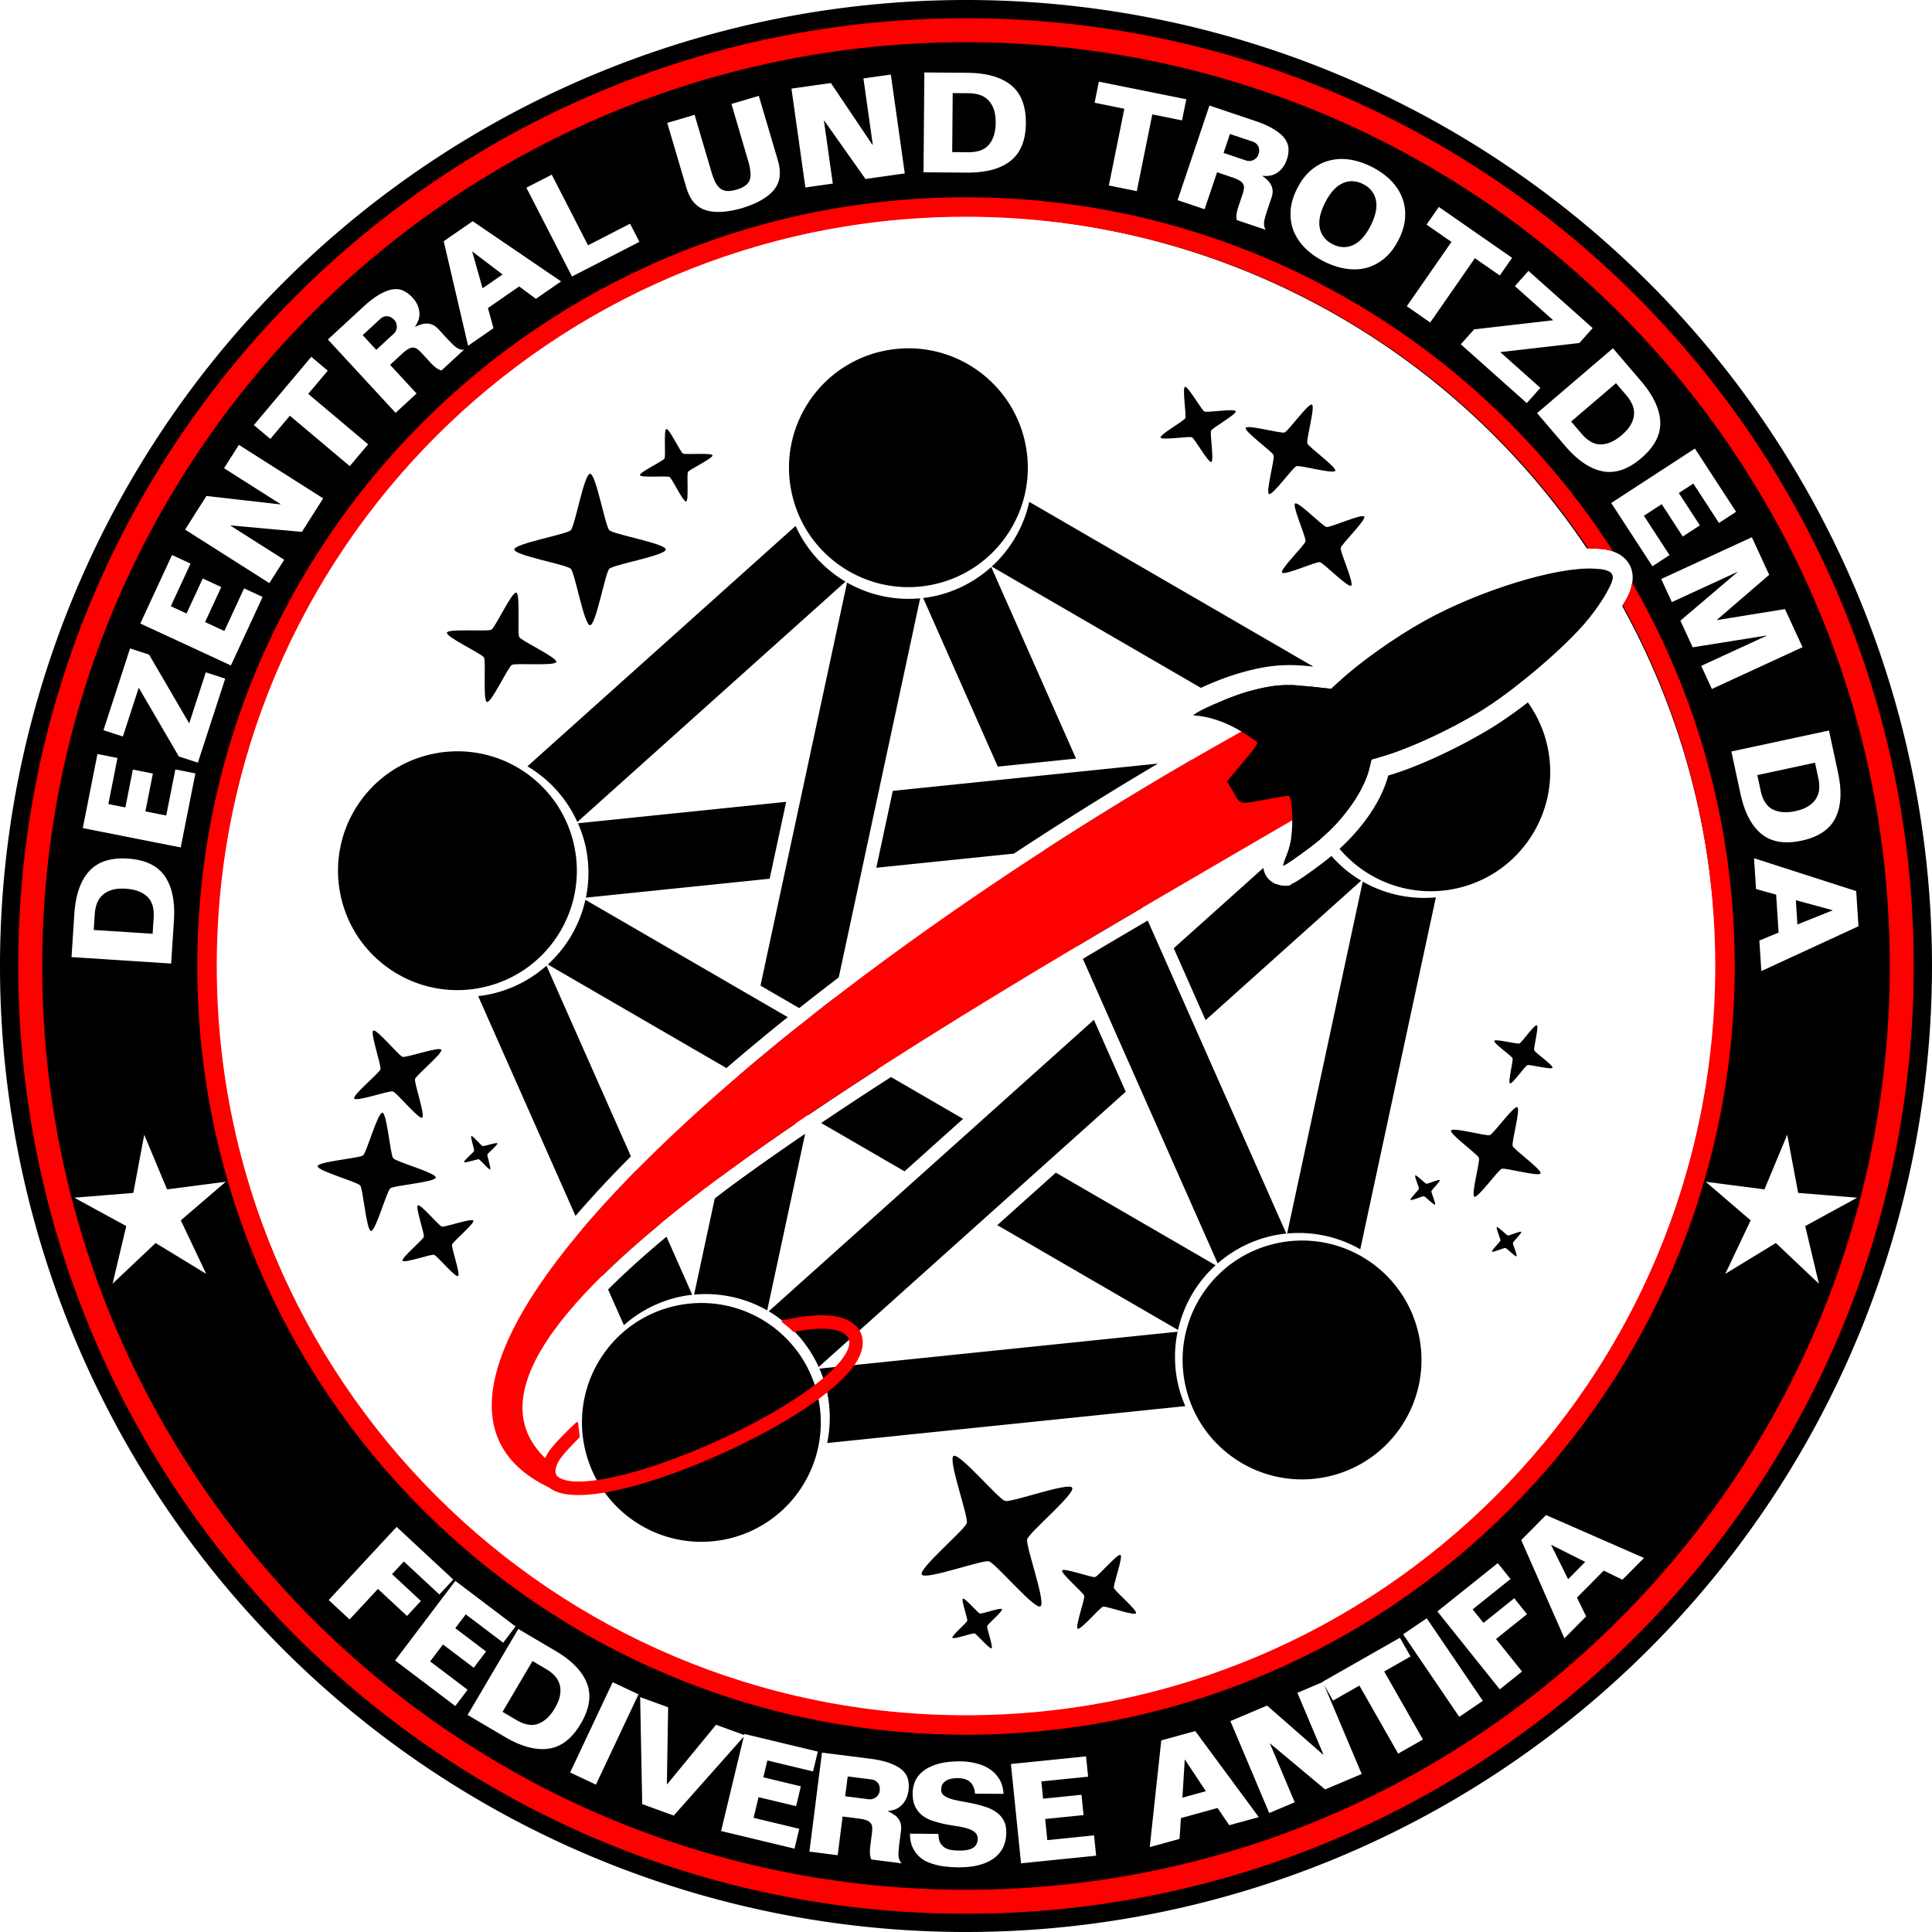
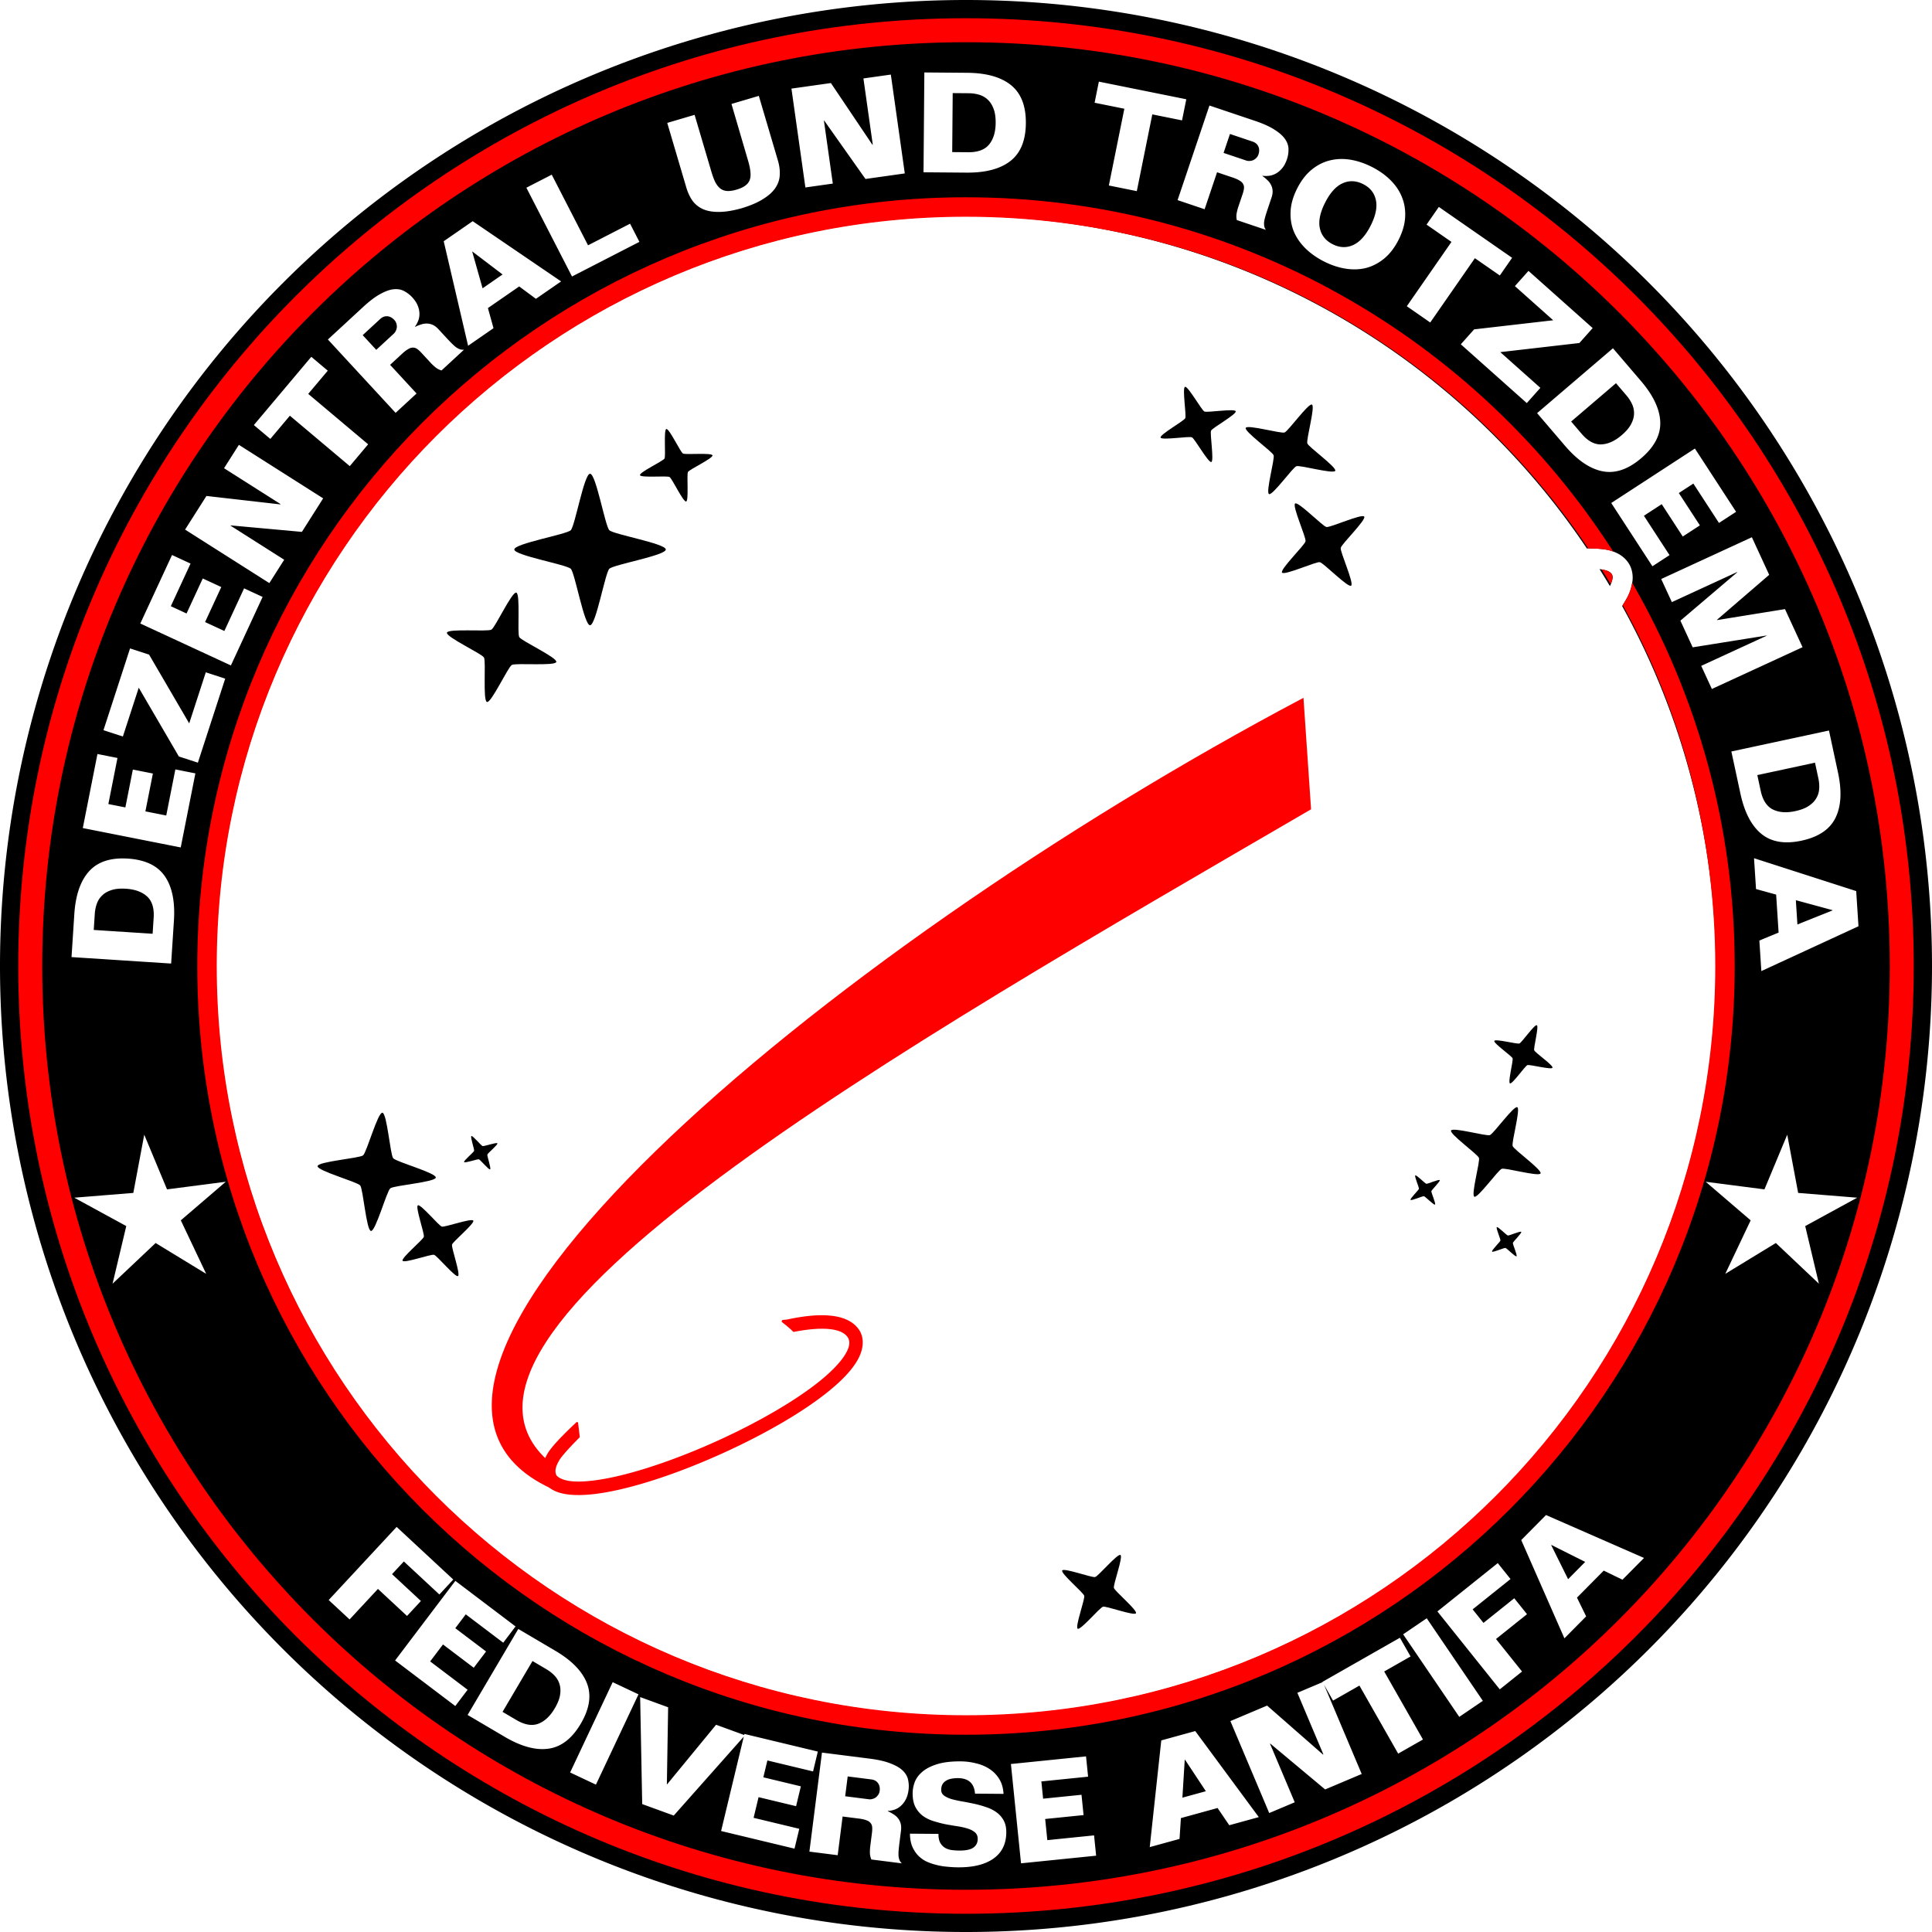
<svg xmlns="http://www.w3.org/2000/svg" xmlns:ns1="http://www.inkscape.org/namespaces/inkscape" xmlns:ns2="http://sodipodi.sourceforge.net/DTD/sodipodi-0.dtd" width="1000" height="1000" viewBox="0 0 264.583 264.583" version="1.1" id="svg1" xml:space="preserve" ns1:version="1.4 (e7c3feb100, 2024-10-09)" ns2:docname="Dezentrale_Antifa_RB_CCBY_Transparent.svg" ns1:export-filename="Dezentrale_Antifa_CC0.png" ns1:export-xdpi="96" ns1:export-ydpi="96">
  <ns2:namedview id="namedview1" pagecolor="#505050" bordercolor="#ffffff" borderopacity="1" ns1:showpageshadow="0" ns1:pageopacity="0" ns1:pagecheckerboard="1" ns1:deskcolor="#d1d1d1" ns1:document-units="mm" ns1:zoom="0.27112223" ns1:cx="-14.753493" ns1:cy="722.92117" ns1:current-layer="layer1" showgrid="false" showguides="true" />
  <defs id="defs1" />
  <g ns1:label="Layer 1" ns1:groupmode="layer" id="layer1">
    <path id="path73" style="fill:#000000;fill-opacity:1;fill-rule:evenodd;stroke-width:1;stroke-linecap:round;stroke-linejoin:round;stroke-miterlimit:4.2;paint-order:stroke markers fill" d="M 132.292 0 A 132.292 132.292 0 0 0 0 132.292 A 132.292 132.292 0 0 0 132.292 264.583 A 132.292 132.292 0 0 0 264.583 132.292 A 132.292 132.292 0 0 0 132.292 0 z M 126.587 9.922 L 132.465 9.97 C 135.094 9.992 137.094 10.557 138.463 11.666 C 139.833 12.776 140.508 14.511 140.489 16.872 C 140.469 19.234 139.766 20.957 138.378 22.044 C 136.991 23.13 134.982 23.663 132.353 23.641 L 126.474 23.593 L 126.587 9.922 z M 121.998 10.213 L 123.909 23.75 L 118.525 24.51 L 112.871 16.51 L 112.833 16.516 L 114.051 25.142 L 110.297 25.672 L 108.386 12.135 L 113.789 11.372 L 119.467 19.814 L 119.524 19.806 L 118.244 10.743 L 121.998 10.213 z M 150.486 11.179 L 162.461 13.595 L 161.877 16.485 L 157.805 15.664 L 155.684 26.175 L 151.855 25.402 L 153.976 14.891 L 149.903 14.069 L 150.486 11.179 z M 130.47 12.75 L 130.403 20.829 L 132.605 20.847 C 133.907 20.858 134.855 20.508 135.448 19.798 C 136.041 19.076 136.343 18.089 136.353 16.838 C 136.36 16.047 136.263 15.395 136.062 14.883 C 135.863 14.358 135.592 13.94 135.25 13.631 C 134.92 13.322 134.533 13.102 134.087 12.971 C 133.641 12.839 133.169 12.772 132.671 12.768 L 130.47 12.75 z M 103.919 13.129 L 106.533 21.981 C 106.739 22.678 106.823 23.346 106.785 23.983 C 106.756 24.603 106.556 25.188 106.185 25.737 C 105.815 26.286 105.258 26.789 104.515 27.248 C 103.788 27.716 102.827 28.133 101.63 28.5 C 100.427 28.842 99.387 29.015 98.51 29.021 C 97.649 29.036 96.915 28.914 96.306 28.655 C 95.709 28.392 95.223 28.009 94.849 27.507 C 94.483 26.99 94.197 26.382 93.991 25.684 L 91.377 16.833 L 95.123 15.727 L 97.428 23.531 C 97.602 24.119 97.785 24.604 97.977 24.986 C 98.182 25.365 98.421 25.654 98.693 25.853 C 98.961 26.04 99.27 26.142 99.621 26.158 C 99.984 26.171 100.405 26.106 100.882 25.965 C 101.36 25.824 101.741 25.652 102.027 25.448 C 102.325 25.24 102.536 24.984 102.659 24.682 C 102.779 24.367 102.816 23.996 102.77 23.571 C 102.737 23.141 102.633 22.633 102.46 22.046 L 100.173 14.236 L 103.919 13.129 z M 165.63 14.451 L 171.836 16.54 C 173.009 16.935 173.927 17.352 174.587 17.79 C 175.252 18.215 175.731 18.653 176.024 19.102 C 176.318 19.551 176.461 20.003 176.456 20.459 C 176.463 20.919 176.393 21.367 176.246 21.803 C 176.075 22.311 175.856 22.722 175.589 23.036 C 175.338 23.342 175.054 23.584 174.739 23.76 C 174.439 23.929 174.128 24.033 173.805 24.072 C 173.482 24.112 173.179 24.111 172.897 24.069 L 172.884 24.106 C 173.126 24.268 173.347 24.45 173.549 24.653 C 173.766 24.847 173.935 25.065 174.056 25.308 C 174.18 25.538 174.254 25.799 174.277 26.09 C 174.301 26.381 174.251 26.707 174.129 27.07 L 173.616 28.595 C 173.485 28.982 173.377 29.322 173.292 29.617 C 173.21 29.899 173.153 30.149 173.12 30.367 C 173.099 30.589 173.104 30.793 173.136 30.978 C 173.172 31.152 173.244 31.318 173.353 31.476 L 169.379 30.138 C 169.303 29.802 169.3 29.472 169.37 29.145 C 169.439 28.818 169.498 28.582 169.547 28.437 L 170.177 26.568 C 170.279 26.265 170.34 26.003 170.361 25.781 C 170.382 25.559 170.34 25.364 170.235 25.194 C 170.147 25.016 169.984 24.86 169.746 24.726 C 169.525 24.584 169.214 24.446 168.815 24.312 L 166.674 23.591 L 164.969 28.654 L 161.267 27.407 L 165.63 14.451 z M 168.44 18.347 L 167.566 20.941 L 170.669 21.986 C 170.814 22.035 170.97 22.054 171.135 22.042 C 171.313 22.034 171.48 21.996 171.638 21.928 C 171.8 21.848 171.944 21.741 172.069 21.608 C 172.195 21.476 172.29 21.313 172.355 21.119 C 172.481 20.704 172.469 20.343 172.316 20.035 C 172.164 19.728 171.906 19.513 171.543 19.391 L 168.44 18.347 z M 183.466 21.779 C 183.937 21.761 184.418 21.79 184.909 21.867 C 185.901 22.028 186.892 22.36 187.882 22.863 C 188.872 23.366 189.719 23.967 190.422 24.668 C 191.137 25.375 191.664 26.157 192.001 27.016 C 192.344 27.863 192.486 28.78 192.429 29.767 C 192.371 30.754 192.07 31.783 191.527 32.853 C 190.983 33.923 190.33 34.772 189.567 35.401 C 188.804 36.03 187.976 36.461 187.084 36.695 C 186.198 36.918 185.259 36.949 184.266 36.789 C 183.285 36.634 182.3 36.305 181.31 35.802 C 180.32 35.3 179.467 34.695 178.752 33.988 C 178.049 33.287 177.52 32.51 177.166 31.657 C 176.829 30.799 176.689 29.876 176.747 28.889 C 176.804 27.902 177.105 26.873 177.648 25.804 C 178.191 24.734 178.845 23.884 179.608 23.255 C 180.371 22.627 181.196 22.201 182.082 21.978 C 182.534 21.864 182.995 21.797 183.466 21.779 z M 75.56 23.921 L 80.531 33.594 L 86.287 30.635 L 87.565 33.122 L 78.335 37.866 L 72.086 25.706 L 75.56 23.921 z M 185.256 24.82 C 184.786 24.8 184.325 24.892 183.869 25.098 C 182.959 25.509 182.16 26.391 181.472 27.746 C 180.784 29.1 180.543 30.266 180.748 31.244 C 180.953 32.221 181.539 32.955 182.507 33.447 C 183.463 33.932 184.396 33.97 185.306 33.559 C 186.216 33.148 187.015 32.265 187.703 30.91 C 188.391 29.556 188.632 28.39 188.427 27.413 C 188.222 26.435 187.642 25.704 186.686 25.218 C 186.202 24.972 185.725 24.84 185.256 24.82 z M 197.045 28.338 L 207.078 35.307 L 205.396 37.728 L 201.983 35.359 L 195.867 44.165 L 192.659 41.937 L 198.775 33.13 L 195.363 30.76 L 197.045 28.338 z M 132.292 29.601 A 102.691 102.691 0 0 1 217.319 75.111 C 217.698 75.105 218.073 75.107 218.434 75.125 L 218.434 75.125 C 219.55 75.182 220.485 75.248 221.584 75.822 C 222.134 76.109 222.755 76.602 223.154 77.326 C 223.554 78.05 223.645 78.897 223.565 79.541 C 223.376 81.047 222.83 81.911 222.148 82.992 A 102.691 102.691 0 0 1 234.983 132.292 A 102.691 102.691 0 0 1 132.292 234.983 A 102.691 102.691 0 0 1 29.601 132.292 A 102.691 102.691 0 0 1 132.292 29.601 z M 64.734 30.292 L 76.843 38.538 L 73.394 40.924 L 71.103 39.227 L 66.82 42.19 L 67.585 44.944 L 64.105 47.352 L 60.766 33.037 L 64.734 30.292 z M 64.705 34.456 L 64.674 34.478 L 66.088 39.483 L 68.827 37.588 L 64.705 34.456 z M 209.322 37.097 L 218.113 44.931 L 216.292 46.975 L 205.46 48.223 L 210.95 53.114 L 209.09 55.201 L 200.055 47.151 L 201.877 45.106 L 212.708 43.859 L 207.462 39.184 L 209.322 37.097 z M 53.972 39.607 C 54.507 39.565 54.973 39.656 55.37 39.879 C 55.777 40.094 56.136 40.37 56.448 40.708 C 56.812 41.102 57.067 41.492 57.215 41.877 C 57.363 42.244 57.438 42.609 57.442 42.97 C 57.446 43.313 57.388 43.636 57.268 43.938 C 57.147 44.241 57.001 44.506 56.83 44.734 L 56.856 44.762 C 57.114 44.628 57.38 44.521 57.654 44.442 C 57.929 44.344 58.202 44.301 58.472 44.312 C 58.734 44.312 58.998 44.373 59.265 44.492 C 59.531 44.611 59.794 44.812 60.054 45.093 L 61.145 46.275 C 61.422 46.575 61.669 46.833 61.887 47.049 C 62.095 47.256 62.287 47.427 62.462 47.56 C 62.647 47.685 62.828 47.778 63.006 47.839 C 63.176 47.891 63.356 47.908 63.547 47.888 L 60.466 50.732 C 60.136 50.638 59.843 50.482 59.59 50.264 C 59.337 50.046 59.158 49.881 59.054 49.769 L 57.717 48.32 C 57.5 48.085 57.3 47.905 57.115 47.781 C 56.93 47.656 56.738 47.598 56.539 47.608 C 56.341 47.601 56.126 47.669 55.894 47.813 C 55.663 47.939 55.393 48.145 55.083 48.431 L 53.424 49.964 L 57.048 53.889 L 54.178 56.539 L 44.904 46.494 L 49.715 42.052 C 50.625 41.212 51.43 40.607 52.131 40.238 C 52.824 39.859 53.437 39.649 53.972 39.607 z M 53.011 43.308 C 52.669 43.294 52.357 43.418 52.075 43.677 L 49.67 45.898 L 51.527 47.91 L 53.933 45.689 C 54.045 45.585 54.136 45.458 54.205 45.307 C 54.284 45.147 54.331 44.982 54.347 44.811 C 54.354 44.631 54.33 44.454 54.274 44.28 C 54.217 44.106 54.12 43.944 53.981 43.794 C 53.677 43.484 53.354 43.322 53.011 43.308 z M 220.891 47.693 L 224.712 52.16 C 226.421 54.159 227.306 56.038 227.368 57.8 C 227.43 59.561 226.563 61.209 224.768 62.743 C 222.973 64.278 221.211 64.879 219.481 64.544 C 217.75 64.21 216.031 63.044 214.322 61.045 L 210.501 56.578 L 220.891 47.693 z M 42.632 48.864 L 44.888 50.763 L 42.212 53.942 L 50.416 60.846 L 47.901 63.835 L 39.697 56.93 L 37.022 60.11 L 34.766 58.211 L 42.632 48.864 z M 221.305 52.478 L 215.165 57.729 L 216.596 59.403 C 217.442 60.393 218.327 60.878 219.252 60.86 C 220.187 60.833 221.13 60.413 222.081 59.6 C 222.682 59.086 223.11 58.585 223.366 58.098 C 223.631 57.603 223.767 57.125 223.776 56.664 C 223.793 56.212 223.705 55.775 223.512 55.353 C 223.319 54.93 223.06 54.53 222.736 54.151 L 221.305 52.478 z M 32.716 60.921 L 44.257 68.25 L 41.342 72.84 L 31.586 71.953 L 31.565 71.985 L 38.92 76.655 L 36.887 79.855 L 25.346 72.527 L 28.272 67.92 L 38.379 69.076 L 38.41 69.028 L 30.683 64.122 L 32.716 60.921 z M 232.113 61.426 L 237.753 70.091 L 235.41 71.616 L 231.901 66.224 L 229.911 67.519 L 232.794 71.949 L 230.451 73.474 L 227.568 69.044 L 225.129 70.632 L 228.638 76.024 L 226.295 77.549 L 220.655 68.884 L 232.113 61.426 z M 239.915 73.573 L 242.286 78.721 L 235.133 84.884 L 235.149 84.918 L 244.45 83.416 L 246.854 88.633 L 234.437 94.354 L 232.979 91.189 L 241.918 87.071 L 241.902 87.036 L 231.809 88.65 L 230.127 84.998 L 237.911 78.376 L 237.895 78.341 L 228.957 82.459 L 227.498 79.294 L 239.915 73.573 z M 23.559 76.006 L 26.096 77.18 L 23.393 83.018 L 25.547 84.016 L 27.767 79.22 L 30.304 80.394 L 28.084 85.19 L 30.725 86.412 L 33.428 80.574 L 35.965 81.748 L 31.621 91.131 L 19.215 85.388 L 23.559 76.006 z M 219.051 77.938 A 102.691 102.691 0 0 1 220.477 80.265 C 220.671 79.839 220.801 79.469 220.835 79.2 C 220.924 78.49 220.378 78.099 219.051 77.938 z M 17.811 88.8 L 20.415 89.647 L 25.91 99.064 L 28.183 92.072 L 30.842 92.937 L 27.099 104.445 L 24.495 103.598 L 19.001 94.18 L 16.828 100.863 L 14.17 99.998 L 17.811 88.8 z M 250.474 100.043 L 251.708 105.79 C 252.26 108.361 252.144 110.436 251.36 112.014 C 250.577 113.593 249.03 114.63 246.721 115.126 C 244.413 115.622 242.577 115.311 241.214 114.194 C 239.851 113.076 238.894 111.232 238.342 108.661 L 237.107 102.914 L 250.474 100.043 z M 13.345 103.26 L 16.088 103.802 L 14.839 110.113 L 17.169 110.574 L 18.194 105.39 L 20.937 105.932 L 19.911 111.116 L 22.766 111.681 L 24.015 105.37 L 26.757 105.912 L 24.75 116.055 L 11.339 113.402 L 13.345 103.26 z M 248.561 104.449 L 240.661 106.146 L 241.123 108.299 C 241.397 109.572 241.944 110.42 242.767 110.844 C 243.601 111.266 244.63 111.345 245.853 111.082 C 246.627 110.916 247.242 110.68 247.698 110.373 C 248.167 110.063 248.515 109.707 248.742 109.306 C 248.972 108.917 249.102 108.491 249.133 108.028 C 249.164 107.564 249.128 107.088 249.023 106.602 L 248.561 104.449 z M 240.21 117.53 L 254.202 122.033 L 254.514 126.849 L 241.213 132.988 L 240.941 128.804 L 243.576 127.712 L 243.239 122.514 L 240.484 121.753 L 240.21 117.53 z M 17.52 117.584 C 19.876 117.737 21.558 118.537 22.564 119.984 C 23.57 121.431 23.988 123.466 23.818 126.09 L 23.437 131.956 L 9.795 131.071 L 10.176 125.205 C 10.346 122.581 11.023 120.617 12.208 119.312 C 13.393 118.007 15.163 117.431 17.52 117.584 z M 17.252 121.711 C 16.462 121.66 15.806 121.72 15.283 121.891 C 14.748 122.061 14.316 122.308 13.988 122.632 C 13.661 122.943 13.419 123.318 13.263 123.755 C 13.106 124.193 13.012 124.66 12.98 125.157 L 12.837 127.354 L 20.901 127.877 L 21.043 125.68 C 21.127 124.38 20.832 123.414 20.157 122.782 C 19.469 122.149 18.5 121.792 17.252 121.711 z M 245.936 123.279 L 246.152 126.604 L 250.958 124.681 L 250.955 124.643 L 245.936 123.279 z M 19.753 155.394 L 22.874 162.882 L 30.92 161.84 L 24.762 167.123 L 28.239 174.452 L 21.312 170.228 L 15.416 175.8 L 17.292 167.908 L 10.171 164.021 L 18.258 163.367 L 19.753 155.394 z M 244.758 155.394 L 246.253 163.367 L 254.34 164.021 L 247.219 167.908 L 249.095 175.8 L 243.199 170.228 L 236.272 174.452 L 239.749 167.123 L 233.591 161.84 L 241.637 162.882 L 244.758 155.394 z M 211.726 207.48 L 225.144 213.359 L 222.193 216.338 L 219.628 215.091 L 215.964 218.792 L 217.221 221.358 L 214.243 224.365 L 208.33 210.908 L 211.726 207.48 z M 54.319 209.106 L 62.075 216.314 L 60.172 218.361 L 55.305 213.839 L 53.689 215.578 L 57.644 219.253 L 55.741 221.301 L 51.758 217.599 L 47.874 221.779 L 45.013 219.12 L 54.319 209.106 z M 212.463 211.578 L 212.436 211.606 L 214.747 216.266 L 217.091 213.899 L 212.463 211.578 z M 205.116 214.064 L 206.862 216.246 L 201.675 220.398 L 203.159 222.252 L 207.374 218.878 L 209.121 221.06 L 204.875 224.458 L 208.441 228.913 L 205.391 231.354 L 196.849 220.68 L 205.116 214.064 z M 62.358 216.497 L 70.602 222.737 L 68.915 224.966 L 63.785 221.083 L 62.352 222.977 L 66.566 226.166 L 64.879 228.395 L 60.666 225.205 L 58.909 227.526 L 64.038 231.409 L 62.351 233.637 L 54.107 227.397 L 62.358 216.497 z M 195.387 221.62 L 203.074 232.926 L 199.844 235.122 L 192.157 223.816 L 195.387 221.62 z M 70.98 223.081 L 76.044 226.067 C 78.309 227.402 79.757 228.893 80.387 230.538 C 81.017 232.184 80.733 234.024 79.534 236.058 C 78.334 238.093 76.862 239.233 75.117 239.478 C 73.372 239.724 71.367 239.179 69.102 237.844 L 64.038 234.859 L 70.98 223.081 z M 191.714 224.286 L 193.174 226.848 L 189.564 228.905 L 194.871 238.222 L 191.477 240.155 L 186.17 230.838 L 182.559 232.895 L 181.321 230.721 L 186.483 242.944 L 181.474 245.06 L 173.957 238.778 L 173.922 238.792 L 177.311 246.818 L 173.818 248.293 L 168.5 235.699 L 173.527 233.576 L 181.18 240.279 L 181.232 240.257 L 177.672 231.825 L 181.121 230.369 L 181.1 230.333 L 191.714 224.286 z M 72.926 227.473 L 68.822 234.434 L 70.719 235.552 C 71.841 236.213 72.836 236.385 73.705 236.068 C 74.58 235.739 75.335 235.036 75.971 233.958 C 76.372 233.277 76.615 232.664 76.699 232.12 C 76.789 231.566 76.762 231.069 76.621 230.63 C 76.491 230.197 76.266 229.813 75.946 229.476 C 75.626 229.139 75.251 228.845 74.822 228.592 L 72.926 227.473 z M 83.906 230.37 L 87.439 232.036 L 81.611 244.402 L 78.077 242.737 L 83.906 230.37 z M 87.667 232.41 L 91.499 233.807 L 91.326 244.342 L 91.362 244.355 L 98.065 236.201 L 101.912 237.604 L 101.947 237.46 L 112 239.875 L 111.347 242.593 L 105.091 241.091 L 104.537 243.399 L 109.675 244.634 L 109.022 247.352 L 103.884 246.117 L 103.204 248.947 L 109.459 250.45 L 108.807 253.168 L 98.753 250.753 L 101.858 237.829 L 92.267 248.638 L 87.949 247.065 L 87.667 232.41 z M 163.686 237.065 L 172.389 248.849 L 168.346 249.961 L 166.744 247.602 L 161.722 248.984 L 161.534 251.835 L 157.454 252.958 L 159.034 238.345 L 163.686 237.065 z M 112.567 240.013 L 119.063 240.837 C 120.291 240.993 121.273 241.221 122.007 241.52 C 122.743 241.806 123.299 242.14 123.675 242.523 C 124.051 242.905 124.281 243.32 124.366 243.769 C 124.463 244.218 124.482 244.671 124.424 245.127 C 124.357 245.659 124.223 246.105 124.023 246.466 C 123.837 246.815 123.607 247.108 123.333 247.343 C 123.072 247.567 122.788 247.731 122.479 247.833 C 122.17 247.935 121.873 247.994 121.588 248.01 L 121.583 248.047 C 121.852 248.159 122.105 248.294 122.342 248.453 C 122.594 248.6 122.802 248.781 122.968 248.995 C 123.136 249.197 123.26 249.438 123.34 249.718 C 123.42 249.998 123.436 250.329 123.388 250.709 L 123.185 252.304 C 123.134 252.709 123.095 253.065 123.069 253.37 C 123.045 253.663 123.038 253.919 123.049 254.14 C 123.072 254.361 123.118 254.56 123.185 254.736 C 123.255 254.899 123.358 255.048 123.496 255.181 L 119.336 254.653 C 119.196 254.339 119.127 254.015 119.131 253.681 C 119.135 253.347 119.147 253.104 119.166 252.952 L 119.414 250.996 C 119.454 250.679 119.463 250.41 119.439 250.188 C 119.416 249.966 119.336 249.782 119.2 249.636 C 119.079 249.479 118.888 249.359 118.629 249.275 C 118.384 249.179 118.052 249.105 117.634 249.051 L 115.393 248.767 L 114.72 254.067 L 110.845 253.575 L 112.567 240.013 z M 148.729 240.531 L 149.012 243.312 L 142.612 243.963 L 142.852 246.326 L 148.11 245.791 L 148.392 248.572 L 143.135 249.107 L 143.429 252.002 L 149.83 251.351 L 150.113 254.132 L 139.827 255.178 L 138.443 241.577 L 148.729 240.531 z M 162.283 240.985 L 162.246 240.996 L 161.927 246.187 L 165.139 245.303 L 162.283 240.985 z M 131.589 241.216 C 132.291 241.222 132.979 241.31 133.654 241.481 C 134.342 241.64 134.953 241.894 135.486 242.243 C 136.032 242.592 136.482 243.049 136.835 243.614 C 137.188 244.178 137.386 244.863 137.431 245.667 L 133.525 245.635 C 133.422 244.23 132.642 243.522 131.187 243.51 C 130.906 243.508 130.632 243.531 130.363 243.58 C 130.095 243.616 129.851 243.697 129.633 243.823 C 129.416 243.936 129.236 244.101 129.093 244.316 C 128.964 244.52 128.898 244.787 128.895 245.119 C 128.893 245.438 129.018 245.694 129.272 245.888 C 129.526 246.081 129.863 246.244 130.283 246.375 C 130.703 246.493 131.181 246.599 131.717 246.693 C 132.252 246.787 132.8 246.893 133.361 247.012 C 133.922 247.132 134.469 247.283 135.004 247.466 C 135.538 247.636 136.015 247.87 136.434 248.167 C 136.853 248.464 137.188 248.837 137.44 249.286 C 137.691 249.735 137.815 250.291 137.809 250.955 C 137.796 252.525 137.206 253.72 136.038 254.54 C 134.882 255.348 133.264 255.743 131.184 255.726 C 130.686 255.722 130.175 255.692 129.653 255.637 C 129.142 255.595 128.645 255.508 128.161 255.376 C 127.677 255.257 127.219 255.094 126.787 254.886 C 126.367 254.666 125.999 254.388 125.683 254.054 C 125.366 253.707 125.108 253.296 124.908 252.822 C 124.72 252.336 124.623 251.767 124.615 251.116 L 128.521 251.147 C 128.517 251.671 128.603 252.086 128.779 252.394 C 128.955 252.689 129.177 252.914 129.444 253.07 C 129.723 253.225 130.028 253.323 130.36 253.364 C 130.704 253.406 131.036 253.427 131.355 253.43 C 132.236 253.438 132.876 253.309 133.274 253.043 C 133.684 252.766 133.891 252.365 133.896 251.842 C 133.898 251.459 133.773 251.158 133.52 250.939 C 133.266 250.72 132.93 250.545 132.51 250.414 C 132.09 250.283 131.612 250.177 131.076 250.096 C 130.541 250.015 129.993 249.921 129.432 249.815 C 128.871 249.695 128.323 249.55 127.789 249.38 C 127.254 249.21 126.777 248.97 126.358 248.66 C 125.94 248.337 125.604 247.932 125.353 247.445 C 125.102 246.945 124.98 246.319 124.986 245.566 C 124.99 245.055 125.09 244.539 125.285 244.017 C 125.494 243.495 125.849 243.026 126.35 242.609 C 126.851 242.192 127.524 241.853 128.369 241.591 C 129.226 241.33 130.3 241.205 131.589 241.216 z M 116.09 243.278 L 115.745 245.994 L 118.993 246.406 C 119.145 246.425 119.301 246.413 119.461 246.369 C 119.634 246.326 119.791 246.256 119.932 246.159 C 120.074 246.048 120.194 245.915 120.291 245.76 C 120.388 245.605 120.449 245.426 120.475 245.224 C 120.517 244.792 120.433 244.44 120.223 244.169 C 120.013 243.898 119.718 243.738 119.338 243.69 L 116.09 243.278 z " />
    <path id="path74" style="fill:#ff0000;fill-opacity:1;fill-rule:evenodd;stroke-width:1;stroke-linecap:round;stroke-linejoin:round;stroke-miterlimit:4.2;paint-order:stroke markers fill" d="M 132.291 27.017 C 74.166 27.017 27.018 74.168 27.018 132.293 C 27.018 190.418 74.166 237.566 132.291 237.566 C 190.416 237.566 237.564 190.418 237.564 132.293 C 237.564 113.173 232.437 95.257 223.522 79.8 C 223.315 81.087 222.83 81.908 222.227 82.866 C 230.299 97.527 234.901 114.369 234.901 132.293 C 234.901 188.978 188.976 234.9 132.291 234.9 C 75.606 234.9 29.683 188.978 29.683 132.293 C 29.683 75.608 75.606 29.682 132.291 29.682 C 167.803 29.682 199.088 47.71 217.507 75.113 C 217.82 75.111 218.134 75.11 218.434 75.125 L 218.434 75.125 C 219.321 75.17 220.097 75.233 220.929 75.541 C 202.208 46.37 169.513 27.017 132.291 27.017 z M 219.346 77.981 C 219.765 78.652 220.179 79.326 220.583 80.008 C 220.711 79.695 220.809 79.411 220.835 79.2 C 220.917 78.546 220.456 78.164 219.346 77.981 z " />
-     <path id="path76" style="fill:#000000;stroke-width:1;stroke-linecap:round;stroke-linejoin:round;paint-order:stroke markers fill" d="M 124.107 47.704 C 123.855 47.709 123.603 47.72 123.349 47.736 C 122.572 47.786 121.8 47.892 121.038 48.052 C 112.201 49.911 106.544 58.582 108.404 67.419 C 110.263 76.256 118.934 81.913 127.77 80.054 C 136.608 78.194 142.264 69.523 140.405 60.686 C 138.783 52.978 131.912 47.558 124.107 47.704 z M 140.957 68.729 A 16.972 16.972 0 0 1 135.814 77.588 L 164.462 94.202 C 166.27 93.345 168.429 92.546 170.065 92.09 C 173.659 91.088 176.104 90.877 179.627 91.269 L 179.871 91.297 L 140.957 68.729 z M 108.955 72.025 L 72.23 104.947 A 16.972 16.972 0 0 1 79.066 112.573 L 115.79 79.651 A 16.972 16.972 0 0 1 108.955 72.025 z M 135.747 77.648 A 16.972 16.972 0 0 1 127.899 81.659 A 16.972 16.972 0 0 1 126.424 81.893 L 136.647 104.988 L 147.359 103.884 L 135.747 77.648 z M 116.003 79.779 L 104.146 134.979 L 109.451 138.056 C 111.221 136.656 113.024 135.257 114.862 133.859 L 126.015 81.937 A 16.972 16.972 0 0 1 116.003 79.779 z M 195.647 89.35 C 195.395 89.355 195.142 89.365 194.889 89.382 C 194.112 89.432 193.339 89.538 192.577 89.698 C 186.941 90.884 182.609 94.846 180.686 99.851 L 181.426 110.701 A 1.883 1.883 0 0 1 180.938 112.095 C 181.215 112.74 181.502 113.378 181.852 113.973 C 184.702 111.246 186.872 107.934 187.535 105.209 L 187.824 104.016 L 189.407 103.551 C 192.937 102.513 198.239 100.078 202.441 97.566 C 203.932 96.674 205.668 95.449 207.441 94.088 C 204.384 91.064 200.177 89.265 195.647 89.35 z M 183.382 93.333 C 183.369 93.345 183.352 93.359 183.339 93.371 L 182.308 94.336 L 179.371 94.009 A 1.883 1.883 0 0 1 180.385 95.436 L 180.512 97.31 A 16.972 16.972 0 0 1 183.615 93.468 L 183.382 93.333 z M 177.067 93.827 C 175.006 93.758 173.379 94.022 170.803 94.74 C 169.967 94.973 168.699 95.442 167.465 95.943 L 170.55 97.733 C 172.91 96.43 175.271 95.146 177.627 93.9 A 1.883 1.883 0 0 1 177.751 93.881 C 177.533 93.867 177.275 93.834 177.067 93.827 z M 178.507 95.564 C 176.49 96.631 174.468 97.722 172.446 98.832 L 178.472 102.327 A 16.972 16.972 0 0 1 178.895 101.246 L 178.507 95.564 z M 209.238 96.196 C 207.367 97.633 205.51 98.934 203.852 99.926 C 199.447 102.56 194.113 105.033 190.182 106.189 L 190.121 106.207 L 190.208 105.857 C 189.314 109.533 186.762 113.191 183.448 116.246 C 187.205 120.689 193.217 122.981 199.31 121.699 C 208.147 119.84 213.804 111.169 211.945 102.332 C 211.466 100.056 210.521 97.988 209.238 96.196 z M 178.423 102.529 L 171.148 103.277 C 170.888 103.599 170.593 103.959 170.215 104.408 L 168.033 107 L 168.921 108.504 C 169.957 110.258 169.601 110.187 173.609 109.439 C 175.029 109.174 176.308 108.971 176.451 108.989 C 176.764 109.027 176.935 110.622 176.927 112.356 C 177.592 111.969 178.295 111.558 178.957 111.174 A 16.972 16.972 0 0 1 178.416 109.5 A 16.972 16.972 0 0 1 178.423 102.529 z M 62.347 102.892 C 62.095 102.897 61.842 102.908 61.588 102.924 C 60.812 102.974 60.039 103.08 59.277 103.24 C 50.44 105.1 44.784 113.77 46.644 122.607 C 48.503 131.444 57.174 137.1 66.011 135.241 C 74.847 133.381 80.503 124.711 78.644 115.875 C 77.022 108.166 70.152 102.746 62.347 102.892 z M 167.232 103.68 L 163.135 104.102 C 156.316 108.055 149.55 112.2 142.947 116.477 L 174.185 113.262 C 174.194 112.887 174.176 112.524 174.172 112.133 C 174.15 112.137 174.136 112.139 174.113 112.143 C 172.14 112.511 171.39 112.962 169.613 112.608 C 168.725 112.43 167.754 111.704 167.344 111.168 C 166.933 110.632 166.781 110.29 166.553 109.904 A 2.75 2.75 0 0 1 166.553 109.902 L 165.664 108.399 A 2.75 2.75 0 0 1 165.928 105.229 L 167.232 103.68 z M 158.584 104.57 L 122.267 108.308 L 120.007 118.838 L 138.854 116.899 C 145.293 112.658 151.9 108.523 158.584 104.57 z M 107.662 109.811 L 79.145 112.746 A 16.972 16.972 0 0 1 80.224 116.052 A 16.972 16.972 0 0 1 80.241 122.93 L 105.401 120.34 L 107.662 109.811 z M 179.581 112.988 C 179.564 112.998 179.545 113.009 179.528 113.019 L 176.686 115.567 C 176.575 116.105 176.426 116.582 176.203 117.133 C 175.896 117.895 175.696 118.524 175.759 118.531 C 175.999 118.558 179.436 116.098 180.831 114.906 A 16.972 16.972 0 0 1 179.581 112.988 z M 182.339 117.221 C 181.53 117.891 180.505 118.666 179.512 119.377 C 178.947 119.782 178.419 120.148 177.975 120.437 C 177.753 120.582 177.558 120.705 177.342 120.826 C 177.234 120.887 177.127 120.946 176.946 121.025 C 176.764 121.105 176.826 121.42 175.449 121.263 C 175.433 121.259 174.573 121.012 174.572 121.012 C 174.571 121.011 174.039 120.695 173.844 120.507 C 173.454 120.131 173.278 119.761 173.176 119.488 C 173.074 119.216 173.03 119.017 173.011 118.862 L 160.741 129.861 L 165.102 139.708 L 186.41 120.605 A 16.972 16.972 0 0 1 182.339 117.221 z M 153.302 117.311 L 142.589 118.415 L 147.528 129.574 C 150.481 127.817 153.447 126.071 156.41 124.33 L 153.302 117.311 z M 186.622 120.733 L 176.27 168.927 A 16.972 16.972 0 0 1 186.284 171.085 L 196.636 122.892 A 16.972 16.972 0 0 1 186.622 120.733 z M 80.168 123.226 A 16.972 16.972 0 0 1 75.026 132.084 L 99.483 146.268 C 102.175 143.953 104.97 141.628 107.881 139.297 L 80.168 123.226 z M 157.177 126.065 C 154.214 127.807 151.249 129.553 148.297 131.31 L 166.759 173.019 A 16.972 16.972 0 0 1 174.387 169.205 A 16.972 16.972 0 0 1 176.153 168.933 L 157.177 126.065 z M 74.841 132.249 A 16.972 16.972 0 0 1 67.11 136.156 A 16.972 16.972 0 0 1 65.483 136.414 L 78.814 166.517 C 81.101 163.854 83.641 161.132 86.403 158.359 L 74.841 132.249 z M 114.253 136.693 C 113.223 137.487 112.214 138.28 111.206 139.073 L 113.461 140.381 L 114.253 136.693 z M 149.808 139.662 L 105.279 179.582 A 16.972 16.972 0 0 1 112.117 187.209 L 154.169 149.51 L 149.808 139.662 z M 109.635 140.315 C 106.716 142.64 103.907 144.959 101.208 147.268 L 110.645 152.741 C 113.728 150.654 116.906 148.553 120.191 146.436 L 109.635 140.315 z M 122.024 147.499 C 118.731 149.612 115.547 151.709 112.457 153.792 L 123.874 160.412 L 131.893 153.223 L 122.024 147.499 z M 101.062 149.336 L 98.492 161.297 C 101.751 158.87 105.279 156.394 108.926 153.897 L 101.062 149.336 z M 110.263 155.267 C 106.554 157.8 102.966 160.313 99.666 162.769 C 99.054 163.225 98.48 163.673 97.884 164.126 L 95.056 177.296 A 16.972 16.972 0 0 1 105.067 179.454 L 110.263 155.267 z M 87.221 160.206 C 84.455 163.009 81.918 165.759 79.662 168.433 L 82.458 174.746 C 84.823 172.417 87.497 170.022 90.479 167.563 L 87.221 160.206 z M 144.598 160.591 L 136.578 167.78 L 161.329 182.135 A 16.972 16.972 0 0 1 166.472 173.276 L 144.598 160.591 z M 91.276 169.363 C 88.283 171.853 85.599 174.272 83.277 176.595 L 85.44 181.481 A 16.972 16.972 0 0 1 93.172 177.574 A 16.972 16.972 0 0 1 94.797 177.316 L 91.276 169.363 z M 178.015 169.892 C 177.763 169.897 177.511 169.908 177.257 169.925 C 176.48 169.975 175.707 170.081 174.945 170.241 C 166.107 172.101 160.45 180.773 162.309 189.612 C 164.169 198.45 172.842 204.107 181.68 202.247 C 190.518 200.387 196.175 191.715 194.315 182.877 C 192.693 175.167 185.821 169.746 178.015 169.892 z M 95.756 178.448 C 95.505 178.452 95.252 178.463 94.998 178.479 C 94.221 178.529 93.449 178.635 92.687 178.795 C 83.85 180.654 78.193 189.325 80.052 198.162 C 81.912 206.999 90.583 212.655 99.42 210.795 C 108.257 208.936 113.914 200.266 112.054 191.429 C 110.432 183.72 103.561 178.301 95.756 178.448 z M 161.27 182.377 L 112.218 187.432 A 16.972 16.972 0 0 1 113.275 190.688 A 16.972 16.972 0 0 1 113.279 197.619 L 162.33 192.564 A 16.972 16.972 0 0 1 161.273 189.308 A 16.972 16.972 0 0 1 161.27 182.377 z " />
    <g id="g116" style="fill:#000000;stroke-width:0.7" transform="matrix(1.428,0,0,1.428,-19.4,-290.395)">
-       <path id="path90" style="baseline-shift:baseline;display:inline;overflow:visible;vector-effect:none;fill-rule:evenodd;stroke-linecap:round;stroke-linejoin:round;stroke-miterlimit:4.2;paint-order:stroke markers fill;enable-background:accumulate;stop-color:#000000;stop-opacity:1" ns1:transform-center-x="-0.001985229" ns1:transform-center-y="-0.003972152" transform="matrix(0.282,0,0,0.282,109.459,257.005)" d="m 13.842,356.045 c -2.015,1.163 -15.272,-14.706 -17.519,-15.308 -2.247,-0.602 -21.663,6.512 -22.826,4.497 -1.163,-2.015 14.706,-15.272 15.308,-17.519 0.602,-2.247 -6.512,-21.663 -4.497,-22.826 2.015,-1.163 15.272,14.706 17.519,15.308 2.247,0.602 21.663,-6.512 22.826,-4.497 1.163,2.015 -14.706,15.272 -15.308,17.519 -0.602,2.247 6.512,21.663 4.497,22.826 z" />
      <path id="path91" style="baseline-shift:baseline;display:inline;overflow:visible;vector-effect:none;fill-rule:evenodd;stroke-linecap:round;stroke-linejoin:round;stroke-miterlimit:4.2;paint-order:stroke markers fill;enable-background:accumulate;stop-color:#000000;stop-opacity:1" ns1:transform-center-x="-0.0021779131" ns1:transform-center-y="-0.00012696164" transform="matrix(0.069,0.12,-0.12,0.069,158.709,333.329)" d="m 13.842,356.045 c -2.015,1.163 -15.272,-14.706 -17.519,-15.308 -2.247,-0.602 -21.663,6.512 -22.826,4.497 -1.163,-2.015 14.706,-15.272 15.308,-17.519 0.602,-2.247 -6.512,-21.663 -4.497,-22.826 2.015,-1.163 15.272,14.706 17.519,15.308 2.247,0.602 21.663,-6.512 22.826,-4.497 1.163,2.015 -14.706,15.272 -15.308,17.519 -0.602,2.247 6.512,21.663 4.497,22.826 z" />
-       <path id="path92" style="baseline-shift:baseline;display:inline;overflow:visible;vector-effect:none;fill-rule:evenodd;stroke-linecap:round;stroke-linejoin:round;stroke-miterlimit:4.2;paint-order:stroke markers fill;enable-background:accumulate;stop-color:#000000;stop-opacity:1" ns1:transform-center-x="-0.00066022843" ns1:transform-center-y="-0.0013163395" transform="matrix(0.093,0,0,0.093,107.388,328.318)" d="m 13.842,356.045 c -2.015,1.163 -15.272,-14.706 -17.519,-15.308 -2.247,-0.602 -21.663,6.512 -22.826,4.497 -1.163,-2.015 14.706,-15.272 15.308,-17.519 0.602,-2.247 -6.512,-21.663 -4.497,-22.826 2.015,-1.163 15.272,14.706 17.519,15.308 2.247,0.602 21.663,-6.512 22.826,-4.497 1.163,2.015 -14.706,15.272 -15.308,17.519 -0.602,2.247 6.512,21.663 4.497,22.826 z" />
    </g>
    <g id="g119" style="fill:#000000;stroke-width:0.7" transform="matrix(1.428,0,0,1.428,-19.4,-290.395)">
      <path id="path93" style="baseline-shift:baseline;display:inline;overflow:visible;vector-effect:none;fill-rule:evenodd;stroke-linecap:round;stroke-linejoin:round;stroke-miterlimit:4.2;paint-order:stroke markers fill;enable-background:accumulate;stop-color:#000000;stop-opacity:1" ns1:transform-center-x="-0.0037095216" ns1:transform-center-y="-0.0024516082" transform="matrix(0.213,0.123,-0.123,0.213,111.017,185.78)" d="m 13.842,356.045 c -2.015,1.163 -15.272,-14.706 -17.519,-15.308 -2.247,-0.602 -21.663,6.512 -22.826,4.497 -1.163,-2.015 14.706,-15.272 15.308,-17.519 0.602,-2.247 -6.512,-21.663 -4.497,-22.826 2.015,-1.163 15.272,14.706 17.519,15.308 2.247,0.602 21.663,-6.512 22.826,-4.497 1.163,2.015 -14.706,15.272 -15.308,17.519 -0.602,2.247 6.512,21.663 4.497,22.826 z" />
      <path id="path94" style="baseline-shift:baseline;display:inline;overflow:visible;vector-effect:none;fill-rule:evenodd;stroke-linecap:round;stroke-linejoin:round;stroke-miterlimit:4.2;paint-order:stroke markers fill;enable-background:accumulate;stop-color:#000000;stop-opacity:1" ns1:transform-center-x="-0.0031397516" ns1:transform-center-y="-0.0010521385" transform="matrix(0.13,0.13,-0.13,0.13,104.772,222.595)" d="m 13.842,356.045 c -2.015,1.163 -15.272,-14.706 -17.519,-15.308 -2.247,-0.602 -21.663,6.512 -22.826,4.497 -1.163,-2.015 14.706,-15.272 15.308,-17.519 0.602,-2.247 -6.512,-21.663 -4.497,-22.826 2.015,-1.163 15.272,14.706 17.519,15.308 2.247,0.602 21.663,-6.512 22.826,-4.497 1.163,2.015 -14.706,15.272 -15.308,17.519 -0.602,2.247 6.512,21.663 4.497,22.826 z" />
      <path id="path95" style="baseline-shift:baseline;display:inline;overflow:visible;vector-effect:none;fill-rule:evenodd;stroke-linecap:round;stroke-linejoin:round;stroke-miterlimit:4.2;paint-order:stroke markers fill;enable-background:accumulate;stop-color:#000000;stop-opacity:1" ns1:transform-center-x="-0.0014558153" ns1:transform-center-y="-0.0016444103" transform="matrix(0.118,0.031,-0.031,0.118,88.791,209.01)" d="m 13.842,356.045 c -2.015,1.163 -15.272,-14.706 -17.519,-15.308 -2.247,-0.602 -21.663,6.512 -22.826,4.497 -1.163,-2.015 14.706,-15.272 15.308,-17.519 0.602,-2.247 -6.512,-21.663 -4.497,-22.826 2.015,-1.163 15.272,14.706 17.519,15.308 2.247,0.602 21.663,-6.512 22.826,-4.497 1.163,2.015 -14.706,15.272 -15.308,17.519 -0.602,2.247 6.512,21.663 4.497,22.826 z" />
    </g>
    <g id="g120" style="fill:#000000;stroke-width:0.7" transform="matrix(1.428,0,0,1.428,-19.4,-290.395)">
      <path id="path96" style="baseline-shift:baseline;display:inline;overflow:visible;vector-effect:none;fill-rule:evenodd;stroke-linecap:round;stroke-linejoin:round;stroke-miterlimit:4.2;paint-order:stroke markers fill;enable-background:accumulate;stop-color:#000000;stop-opacity:1" ns1:transform-center-x="-0.0010324621" ns1:transform-center-y="-0.0011743523" transform="matrix(0.127,0.024,-0.024,0.127,136.54,202.113)" d="m 13.842,356.045 c -2.015,1.163 -15.272,-14.706 -17.519,-15.308 -2.247,-0.602 -21.663,6.512 -22.826,4.497 -1.163,-2.015 14.706,-15.272 15.308,-17.519 0.602,-2.247 -6.512,-21.663 -4.497,-22.826 2.015,-1.163 15.272,14.706 17.519,15.308 2.247,0.602 21.663,-6.512 22.826,-4.497 1.163,2.015 -14.706,15.272 -15.308,17.519 -0.602,2.247 6.512,21.663 4.497,22.826 z" />
      <path id="path97" style="baseline-shift:baseline;display:inline;overflow:visible;vector-effect:none;fill-rule:evenodd;stroke-linecap:round;stroke-linejoin:round;stroke-miterlimit:4.2;paint-order:stroke markers fill;enable-background:accumulate;stop-color:#000000;stop-opacity:1" ns1:transform-center-x="-0.001949719" ns1:transform-center-y="-0.00013057143" transform="matrix(0.091,0.133,-0.133,0.091,181.381,216.501)" d="m 13.842,356.045 c -2.015,1.163 -15.272,-14.706 -17.519,-15.308 -2.247,-0.602 -21.663,6.512 -22.826,4.497 -1.163,-2.015 14.706,-15.272 15.308,-17.519 0.602,-2.247 -6.512,-21.663 -4.497,-22.826 2.015,-1.163 15.272,14.706 17.519,15.308 2.247,0.602 21.663,-6.512 22.826,-4.497 1.163,2.015 -14.706,15.272 -15.308,17.519 -0.602,2.247 6.512,21.663 4.497,22.826 z" />
      <path id="path98" style="baseline-shift:baseline;display:inline;overflow:visible;vector-effect:none;fill-rule:evenodd;stroke-linecap:round;stroke-linejoin:round;stroke-miterlimit:4.2;paint-order:stroke markers fill;enable-background:accumulate;stop-color:#000000;stop-opacity:1" ns1:transform-center-x="-0.00086070465" ns1:transform-center-y="-0.0017581566" transform="matrix(0.161,-0.012,0.012,0.161,136.659,202.369)" d="m 13.842,356.045 c -2.015,1.163 -15.272,-14.706 -17.519,-15.308 -2.247,-0.602 -21.663,6.512 -22.826,4.497 -1.163,-2.015 14.706,-15.272 15.308,-17.519 0.602,-2.247 -6.512,-21.663 -4.497,-22.826 2.015,-1.163 15.272,14.706 17.519,15.308 2.247,0.602 21.663,-6.512 22.826,-4.497 1.163,2.015 -14.706,15.272 -15.308,17.519 -0.602,2.247 6.512,21.663 4.497,22.826 z" />
    </g>
    <path style="fill:#ff0000;fill-opacity:1;fill-rule:evenodd;stroke-width:1;stroke-linecap:round;stroke-linejoin:round;stroke-miterlimit:4.2;paint-order:stroke markers fill" d="M 132.291,2.497 C 60.628,2.497 2.498,60.629 2.498,132.293 2.498,203.956 60.628,262.086 132.291,262.086 c 71.663,0 129.793,-58.13 129.793,-129.793 0,-71.664 -58.13,-129.796 -129.793,-129.796 z m 0,3.286 c 69.888,0 126.51,56.622 126.51,126.51 0,69.888 -56.622,126.507 -126.51,126.507 C 62.403,258.8 5.784,202.181 5.784,132.293 5.784,62.405 62.403,5.783 132.291,5.783 Z" id="path99" />
    <g id="g117" style="fill:#000000;stroke-width:0.7" transform="matrix(1.428,0,0,1.428,-19.4,-290.395)">
      <path id="path102" style="baseline-shift:baseline;display:inline;overflow:visible;vector-effect:none;fill-rule:evenodd;stroke-linecap:round;stroke-linejoin:round;stroke-miterlimit:4.2;paint-order:stroke markers fill;enable-background:accumulate;stop-color:#000000;stop-opacity:1" ns1:transform-center-x="-0.0012552792" ns1:transform-center-y="-0.00011061991" transform="matrix(0.06,0.085,-0.085,0.06,187.827,284.718)" d="m 13.842,356.045 c -2.015,1.163 -15.272,-14.706 -17.519,-15.308 -2.247,-0.602 -21.663,6.512 -22.826,4.497 -1.163,-2.015 14.706,-15.272 15.308,-17.519 0.602,-2.247 -6.512,-21.663 -4.497,-22.826 2.015,-1.163 15.272,14.706 17.519,15.308 2.247,0.602 21.663,-6.512 22.826,-4.497 1.163,2.015 -14.706,15.272 -15.308,17.519 -0.602,2.247 6.512,21.663 4.497,22.826 z" />
      <path id="path103" style="baseline-shift:baseline;display:inline;overflow:visible;vector-effect:none;fill-rule:evenodd;stroke-linecap:round;stroke-linejoin:round;stroke-miterlimit:4.2;paint-order:stroke markers fill;enable-background:accumulate;stop-color:#000000;stop-opacity:1" ns1:transform-center-x="-0.001949719" ns1:transform-center-y="-0.00013057143" transform="matrix(0.091,0.133,-0.133,0.091,201.072,283.883)" d="m 13.842,356.045 c -2.015,1.163 -15.272,-14.706 -17.519,-15.308 -2.247,-0.602 -21.663,6.512 -22.826,4.497 -1.163,-2.015 14.706,-15.272 15.308,-17.519 0.602,-2.247 -6.512,-21.663 -4.497,-22.826 2.015,-1.163 15.272,14.706 17.519,15.308 2.247,0.602 21.663,-6.512 22.826,-4.497 1.163,2.015 -14.706,15.272 -15.308,17.519 -0.602,2.247 6.512,21.663 4.497,22.826 z" />
      <path id="path104" style="baseline-shift:baseline;display:inline;overflow:visible;vector-effect:none;fill-rule:evenodd;stroke-linecap:round;stroke-linejoin:round;stroke-miterlimit:4.2;paint-order:stroke markers fill;enable-background:accumulate;stop-color:#000000;stop-opacity:1" ns1:transform-center-x="-0.00030458002" ns1:transform-center-y="-0.00062454427" transform="matrix(0.057,-0.004,0.004,0.057,148.99,298.64)" d="m 13.842,356.045 c -2.015,1.163 -15.272,-14.706 -17.519,-15.308 -2.247,-0.602 -21.663,6.512 -22.826,4.497 -1.163,-2.015 14.706,-15.272 15.308,-17.519 0.602,-2.247 -6.512,-21.663 -4.497,-22.826 2.015,-1.163 15.272,14.706 17.519,15.308 2.247,0.602 21.663,-6.512 22.826,-4.497 1.163,2.015 -14.706,15.272 -15.308,17.519 -0.602,2.247 6.512,21.663 4.497,22.826 z" />
      <path id="path105" style="baseline-shift:baseline;display:inline;overflow:visible;vector-effect:none;fill-rule:evenodd;stroke-linecap:round;stroke-linejoin:round;stroke-miterlimit:4.2;paint-order:stroke markers fill;enable-background:accumulate;stop-color:#000000;stop-opacity:1" ns1:transform-center-x="-0.00030458002" ns1:transform-center-y="-0.00062454427" transform="matrix(0.057,-0.004,0.004,0.057,156.807,303.601)" d="m 13.842,356.045 c -2.015,1.163 -15.272,-14.706 -17.519,-15.308 -2.247,-0.602 -21.663,6.512 -22.826,4.497 -1.163,-2.015 14.706,-15.272 15.308,-17.519 0.602,-2.247 -6.512,-21.663 -4.497,-22.826 2.015,-1.163 15.272,14.706 17.519,15.308 2.247,0.602 21.663,-6.512 22.826,-4.497 1.163,2.015 -14.706,15.272 -15.308,17.519 -0.602,2.247 6.512,21.663 4.497,22.826 z" />
    </g>
    <path style="fill:#ff0000;stroke-linecap:round;stroke-linejoin:round;paint-order:stroke markers fill" d="m 178.508,95.564 1.041,15.265 C 124.298,143.007 53.358,183.183 75.817,200.683 l 0.347,3.469 C 42.309,189.825 112.25,130.605 178.508,95.564 Z" id="path4" />
-     <path style="color:#000000;font-style:normal;font-variant:normal;font-weight:normal;font-stretch:normal;font-size:medium;line-height:normal;font-family:sans-serif;font-variant-ligatures:normal;font-variant-position:normal;font-variant-caps:normal;font-variant-numeric:normal;font-variant-alternates:normal;font-variant-east-asian:normal;font-feature-settings:normal;font-variation-settings:normal;text-indent:0;text-align:start;text-decoration-line:none;text-decoration-style:solid;text-decoration-color:#000000;letter-spacing:normal;word-spacing:normal;text-transform:none;writing-mode:lr-tb;direction:ltr;text-orientation:mixed;dominant-baseline:auto;baseline-shift:baseline;text-anchor:start;white-space:normal;shape-padding:0;shape-margin:0;inline-size:0;clip-rule:nonzero;display:inline;overflow:visible;visibility:visible;isolation:auto;mix-blend-mode:normal;color-interpolation:sRGB;color-interpolation-filters:linearRGB;solid-color:#000000;solid-opacity:1;vector-effect:none;fill:#000000;fill-opacity:1;fill-rule:nonzero;stroke:none;stroke-linecap:round;stroke-linejoin:round;stroke-miterlimit:4;stroke-dasharray:none;stroke-dashoffset:0;stroke-opacity:1;-inkscape-stroke:none;paint-order:stroke markers fill;color-rendering:auto;image-rendering:auto;shape-rendering:auto;text-rendering:auto;enable-background:accumulate;stop-color:#000000" d="m 176.203,117.133 c 0.431,-1.068 0.595,-1.841 0.717,-3.373 0.177,-2.226 -0.069,-4.723 -0.469,-4.772 -0.143,-0.017 -1.422,0.185 -2.842,0.45 -4.008,0.748 -3.651,0.819 -4.688,-0.935 l -0.889,-1.504 2.182,-2.593 c 1.682,-1.998 2.126,-2.641 1.937,-2.802 -0.135,-0.115 -1.009,-0.7 -1.943,-1.298 -1.782,-1.143 -4.012,-2 -5.805,-2.233 l -1.031,-0.134 0.633,-0.392 c 1.174,-0.728 4.99,-2.304 6.797,-2.808 3.434,-0.957 5.183,-1.108 8.519,-0.736 l 2.986,0.333 1.031,-0.965 c 2.83,-2.648 7.665,-6.081 11.785,-8.368 7.487,-4.156 18.01,-7.395 23.168,-7.131 1.887,0.097 2.648,0.494 2.543,1.328 -0.144,1.151 -1.928,4.024 -3.894,6.269 -3.422,3.908 -10.037,9.427 -14.5,12.096 -4.202,2.513 -9.504,4.948 -13.034,5.986 l -1.582,0.465 -0.29,1.192 c -0.735,3.023 -3.316,6.775 -6.634,9.642 -1.358,1.173 -4.899,3.709 -5.142,3.681 -0.063,-0.007 0.137,-0.637 0.444,-1.399 z" id="path2" />
    <path id="path176" style="fill:#ff0000;stroke-width:1;stroke-linecap:round;stroke-linejoin:round" d="m 112.437,180.118 c -1.401,0.01 -2.973,0.226 -4.678,0.594 -0.077,0.017 -0.257,0.021 -0.399,0.033 -0.071,0.006 -0.128,0.007 -0.199,0.039 -0.018,0.007 -0.036,0.02 -0.058,0.042 -0.022,0.022 -0.047,0.059 -0.05,0.103 -0.007,0.088 0.046,0.133 0.078,0.159 0.53,0.429 0.874,0.667 1.472,1.27 a 0.143,0.143 0 0 0 0.128,0.039 c 1.912,-0.375 3.587,-0.513 4.854,-0.382 1.383,0.143 2.171,0.57 2.549,1.185 0.306,0.58 0.244,1.258 -0.396,2.307 -0.643,1.055 -1.858,2.322 -3.473,3.626 -3.231,2.609 -8.05,5.41 -13.145,7.783 -5.094,2.373 -10.474,4.327 -14.813,5.3 -2.169,0.487 -4.084,0.728 -5.523,0.672 -1.389,-0.054 -2.207,-0.421 -2.563,-0.823 -0.126,-0.243 -0.183,-0.508 -0.131,-0.848 0.053,-0.349 0.22,-0.772 0.536,-1.292 0.258,-0.425 0.948,-1.205 1.565,-1.861 0.617,-0.656 1.163,-1.196 1.163,-1.196 a 0.143,0.143 0 0 0 0.042,-0.12 l -0.226,-1.88 a 0.143,0.143 0 0 0 -0.238,-0.086 c 0,0 -0.765,0.703 -1.632,1.576 -0.867,0.873 -1.831,1.908 -2.256,2.608 -0.831,1.366 -1.162,2.868 -0.43,4.118 a 0.143,0.143 0 0 0 0.002,0.003 c 0.022,0.038 0.046,0.071 0.073,0.106 0.869,1.091 2.326,1.474 4.023,1.54 1.697,0.066 3.731,-0.2 5.998,-0.709 4.535,-1.017 9.996,-3.012 15.189,-5.431 5.193,-2.419 10.106,-5.255 13.53,-8.02 1.712,-1.383 3.057,-2.741 3.886,-4.101 0.831,-1.363 1.151,-2.876 0.452,-4.168 a 0.143,0.143 0 0 0 -0.003,-0.006 c -0.009,-0.015 -0.016,-0.027 -0.022,-0.036 l 0.003,0.009 c -0.775,-1.3 -2.256,-1.916 -3.967,-2.092 h -0.013 c -0.423,-0.043 -0.866,-0.065 -1.329,-0.061 z" />
    <g id="g118" style="fill:#000000;stroke-width:0.7" transform="matrix(1.428,0,0,1.428,-19.4,-290.395)">
-       <path id="path111" style="baseline-shift:baseline;display:inline;overflow:visible;vector-effect:none;fill-rule:evenodd;stroke-linecap:round;stroke-linejoin:round;stroke-miterlimit:4.2;paint-order:stroke markers fill;enable-background:accumulate;stop-color:#000000;stop-opacity:1" ns1:transform-center-x="-0.0010123633" ns1:transform-center-y="-0.0016719944" transform="matrix(0.162,0.002,-0.002,0.162,52.54,252.836)" d="m 13.842,356.045 c -2.015,1.163 -15.272,-14.706 -17.519,-15.308 -2.247,-0.602 -21.663,6.512 -22.826,4.497 -1.163,-2.015 14.706,-15.272 15.308,-17.519 0.602,-2.247 -6.512,-21.663 -4.497,-22.826 2.015,-1.163 15.272,14.706 17.519,15.308 2.247,0.602 21.663,-6.512 22.826,-4.497 1.163,2.015 -14.706,15.272 -15.308,17.519 -0.602,2.247 6.512,21.663 4.497,22.826 z" />
      <path id="path112" style="baseline-shift:baseline;display:inline;overflow:visible;vector-effect:none;fill-rule:evenodd;stroke-linecap:round;stroke-linejoin:round;stroke-miterlimit:4.2;paint-order:stroke markers fill;enable-background:accumulate;stop-color:#000000;stop-opacity:1" ns1:transform-center-x="-0.0021297116" ns1:transform-center-y="-0.00094905591" transform="matrix(0.157,0.112,-0.112,0.157,86.868,263.96)" d="m 13.842,356.045 c -2.015,1.163 -15.272,-14.706 -17.519,-15.308 -2.247,-0.602 -21.663,6.512 -22.826,4.497 -1.163,-2.015 14.706,-15.272 15.308,-17.519 0.602,-2.247 -6.512,-21.663 -4.497,-22.826 2.015,-1.163 15.272,14.706 17.519,15.308 2.247,0.602 21.663,-6.512 22.826,-4.497 1.163,2.015 -14.706,15.272 -15.308,17.519 -0.602,2.247 6.512,21.663 4.497,22.826 z" />
      <path id="path113" style="baseline-shift:baseline;display:inline;overflow:visible;vector-effect:none;fill-rule:evenodd;stroke-linecap:round;stroke-linejoin:round;stroke-miterlimit:4.2;paint-order:stroke markers fill;enable-background:accumulate;stop-color:#000000;stop-opacity:1" ns1:transform-center-x="-0.00082727341" ns1:transform-center-y="-0.0013648137" transform="matrix(0.132,0.001,-0.001,0.132,56.037,278.722)" d="m 13.842,356.045 c -2.015,1.163 -15.272,-14.706 -17.519,-15.308 -2.247,-0.602 -21.663,6.512 -22.826,4.497 -1.163,-2.015 14.706,-15.272 15.308,-17.519 0.602,-2.247 -6.512,-21.663 -4.497,-22.826 2.015,-1.163 15.272,14.706 17.519,15.308 2.247,0.602 21.663,-6.512 22.826,-4.497 1.163,2.015 -14.706,15.272 -15.308,17.519 -0.602,2.247 6.512,21.663 4.497,22.826 z" />
      <path id="path114" style="baseline-shift:baseline;display:inline;overflow:visible;vector-effect:none;fill-rule:evenodd;stroke-linecap:round;stroke-linejoin:round;stroke-miterlimit:4.2;paint-order:stroke markers fill;enable-background:accumulate;stop-color:#000000;stop-opacity:1" ns1:transform-center-x="-0.00038579557" ns1:transform-center-y="-0.00063876267" transform="matrix(0.062,6.9841089e-4,-6.9841089e-4,0.062,59.977,293.416)" d="m 13.842,356.045 c -2.015,1.163 -15.272,-14.706 -17.519,-15.308 -2.247,-0.602 -21.663,6.512 -22.826,4.497 -1.163,-2.015 14.706,-15.272 15.308,-17.519 0.602,-2.247 -6.512,-21.663 -4.497,-22.826 2.015,-1.163 15.272,14.706 17.519,15.308 2.247,0.602 21.663,-6.512 22.826,-4.497 1.163,2.015 -14.706,15.272 -15.308,17.519 -0.602,2.247 6.512,21.663 4.497,22.826 z" />
    </g>
  </g>
</svg>